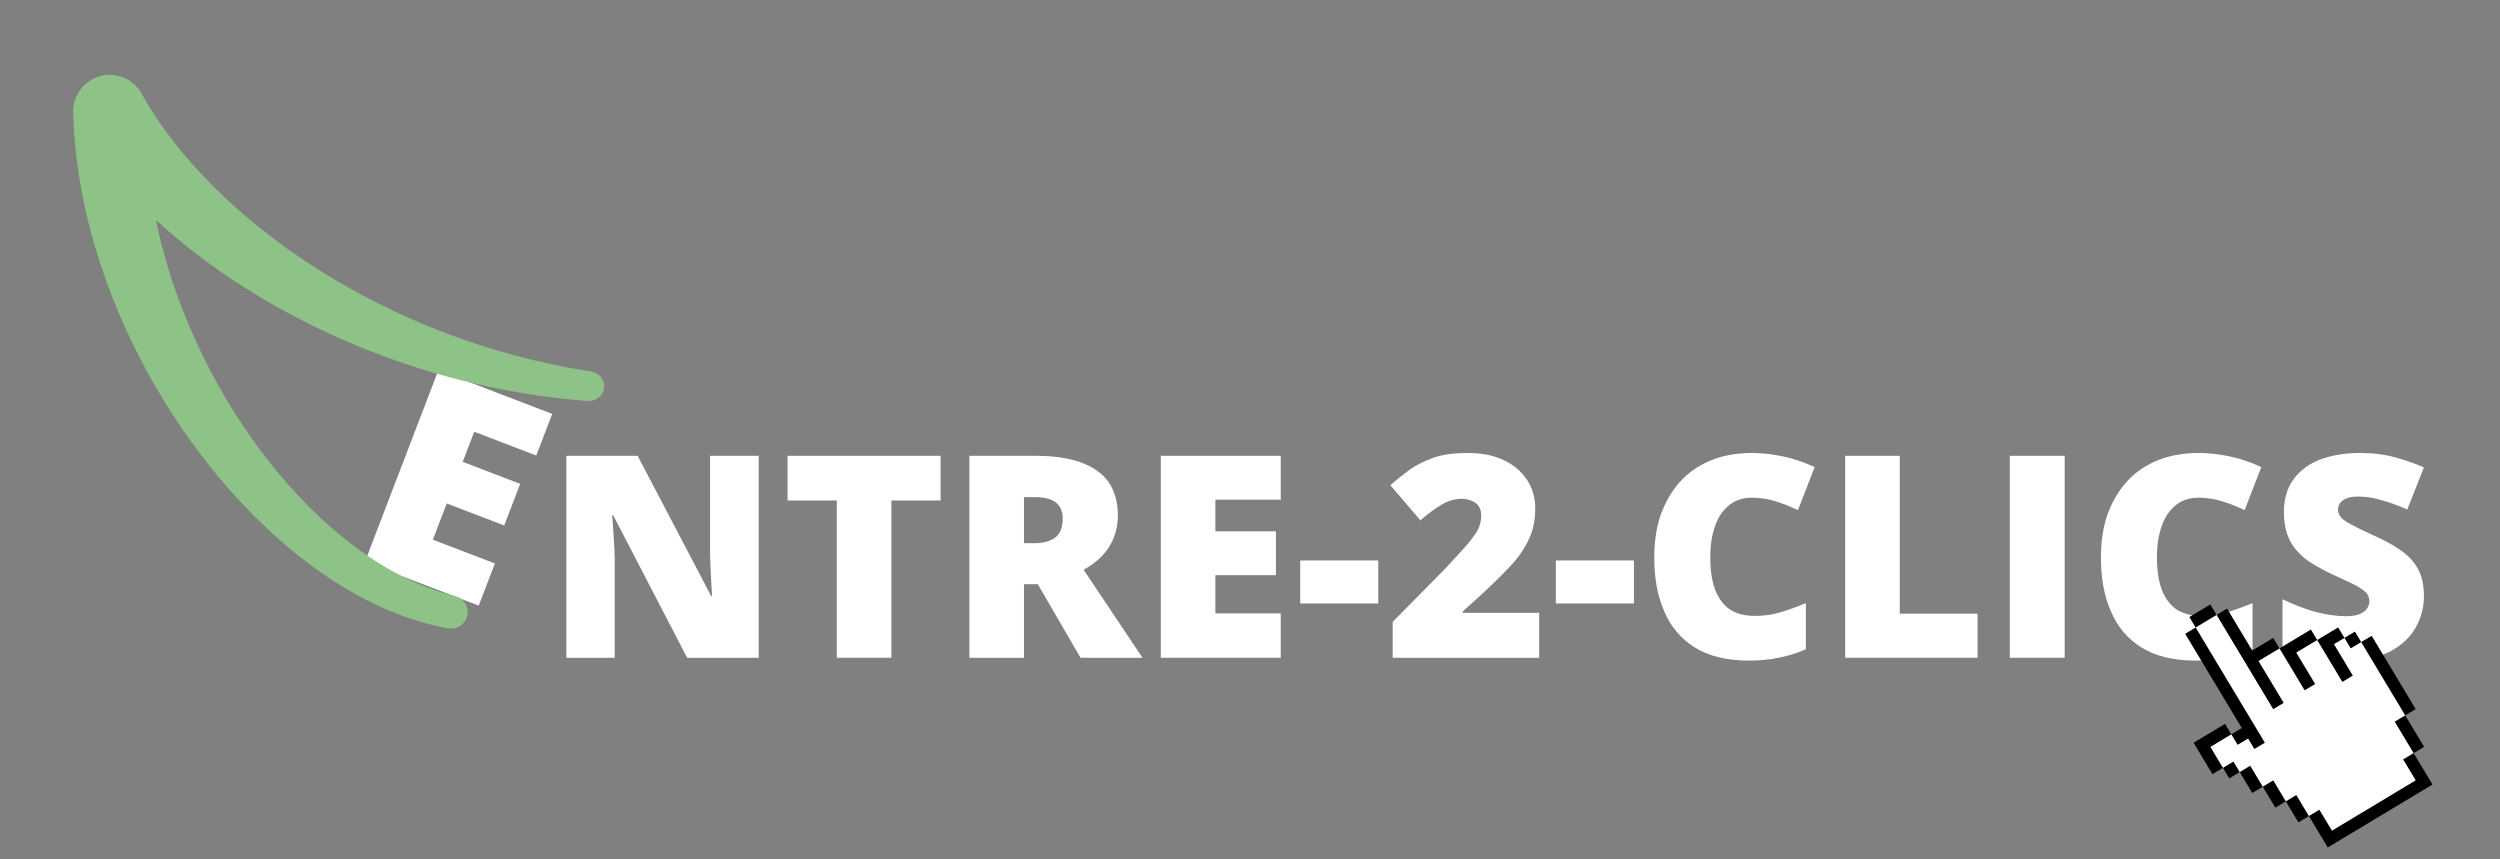
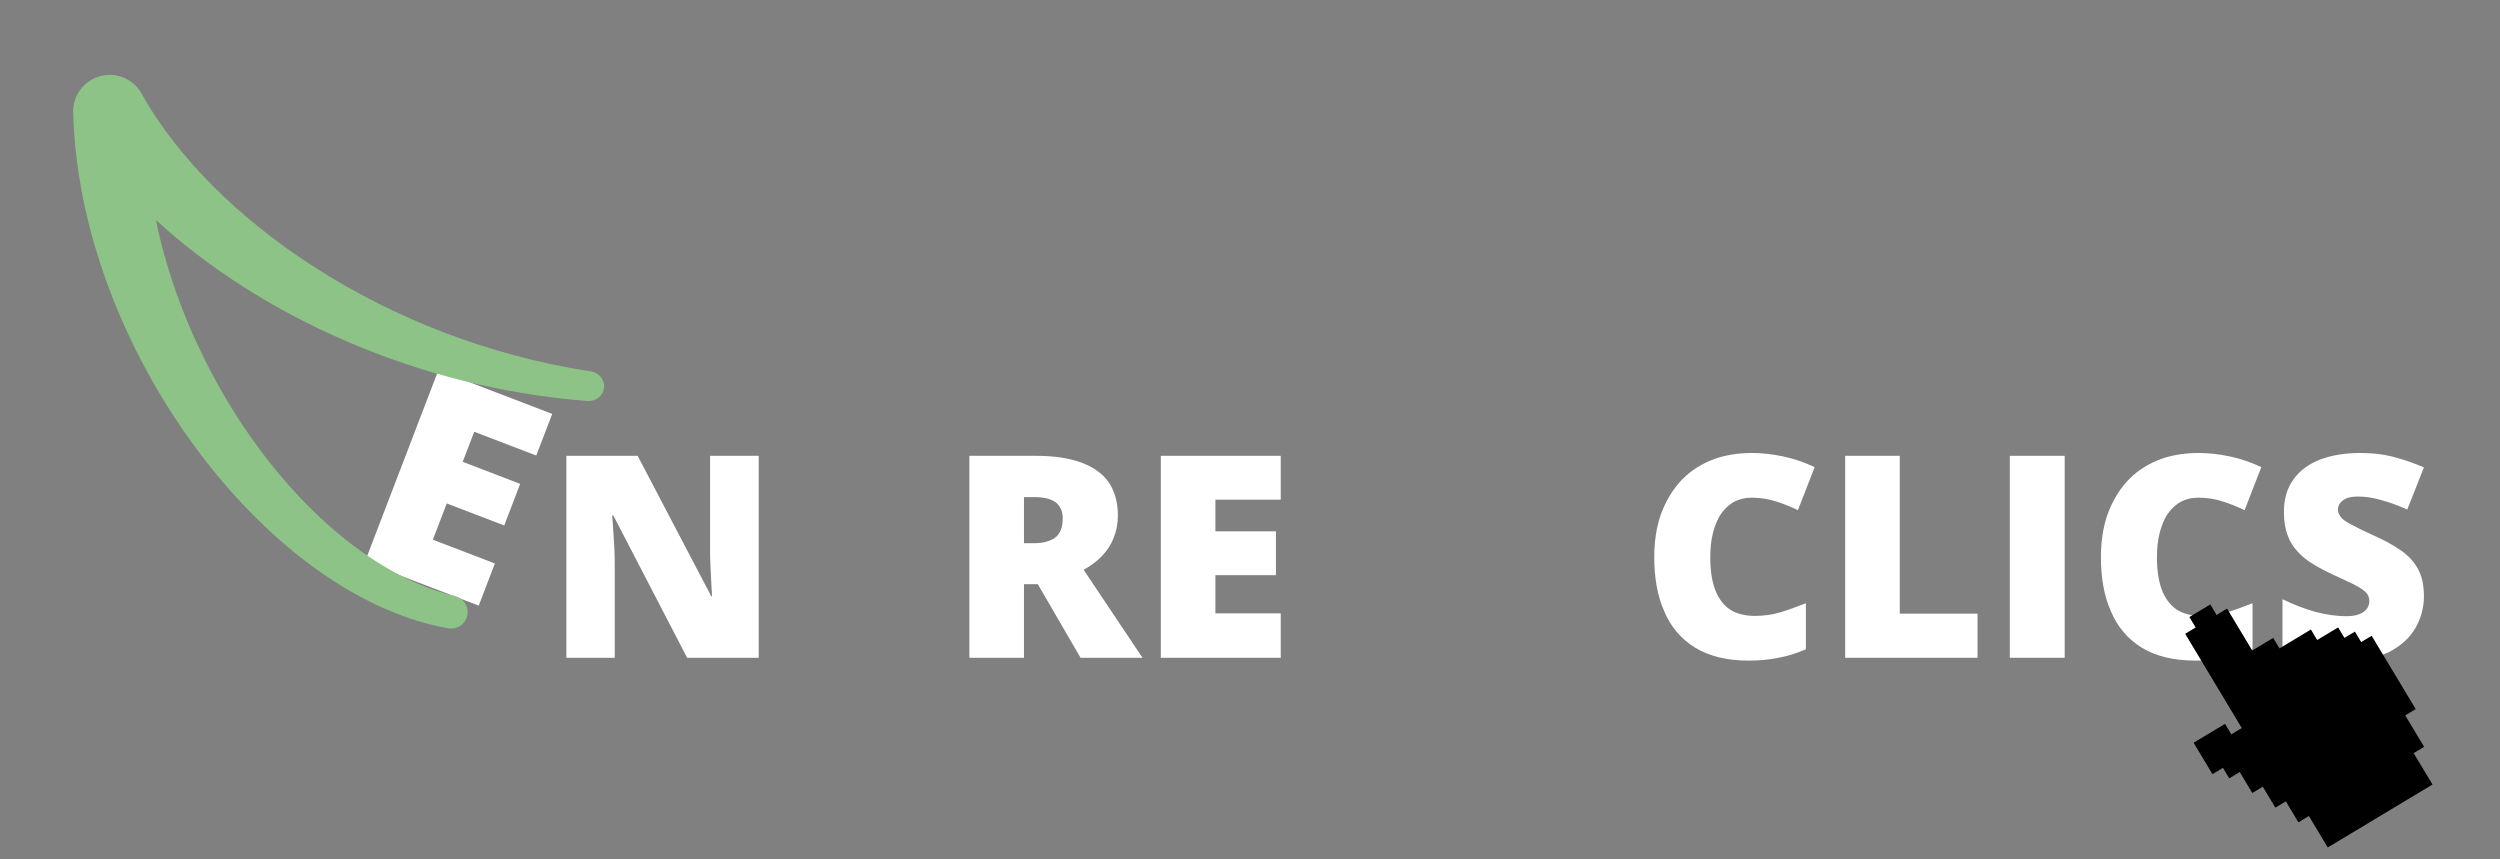
<svg xmlns="http://www.w3.org/2000/svg" width="100%" height="100%" viewBox="0 0 4000 1375" version="1.1" xml:space="preserve" style="fill-rule:evenodd;clip-rule:evenodd;stroke-linejoin:round;stroke-miterlimit:2;">
  <rect x="0" y="0" width="4000" height="1375" fill="#808080" stroke="none" />
  <g transform="matrix(0.934,0.358,-0.358,0.934,675.828,560.092)">
    <g transform="matrix(460,0,0,460,0,349.492)">
      <path d="M0.501,-0L0.077,-0L0.077,-0.714L0.501,-0.714L0.501,-0.559L0.27,-0.559L0.27,-0.447L0.484,-0.447L0.484,-0.292L0.27,-0.292L0.27,-0.157L0.501,-0.157L0.501,-0Z" style="fill:white;fill-rule:nonzero;" />
    </g>
  </g>
  <g transform="matrix(0.487,0,0,0.487,-69.005,-145.158)">
    <g transform="matrix(0.943,0,0,0.943,140.088,-85.768)">
      <path d="M544.687,1173.385C637.805,1624.572 910.794,2067.619 1238.004,2311.749C1393.957,2428.104 1519.758,2467.509 1585.454,2483.522C1585.448,2483.521 1585.428,2483.516 1585.423,2483.515C1589.099,2484.675 1592.909,2485.473 1596.453,2486.99C1599.898,2488.465 1603.199,2490.317 1606.284,2492.446C1609.322,2494.542 1612.158,2496.96 1614.734,2499.604C1617.294,2502.231 1619.608,2505.121 1621.621,2508.187C1623.635,2511.254 1625.368,2514.525 1626.763,2517.918C1628.166,2521.333 1629.259,2524.897 1629.976,2528.519C1631.1,2534.192 1631.082,2538.812 1631.079,2539.711L1629.889,2551.219C1628.73,2554.892 1627.93,2558.698 1626.412,2562.238C1624.937,2565.682 1623.084,2568.98 1620.956,2572.063C1618.859,2575.1 1616.441,2577.934 1613.797,2580.509C1611.169,2583.068 1608.279,2585.381 1605.213,2587.394C1602.147,2589.408 1598.875,2591.142 1595.482,2592.537C1592.067,2593.942 1588.504,2595.036 1584.883,2595.755C1581.206,2596.485 1577.44,2596.876 1573.691,2596.865C1566.932,2596.845 1566.949,2596.542 1560.295,2595.348C1026.745,2499.624 486.1,1873.072 313.257,1195.417C268.058,1018.208 258.552,878.887 256.576,794.562C256.458,789.495 257.203,782.568 257.315,781.529C257.771,777.297 258.45,773.083 259.331,768.918C259.745,766.959 261.915,756.696 266.93,745.07C267.711,743.259 271.806,733.764 278.848,723.489C279.956,721.873 285.789,713.363 294.56,704.695C303.332,696.027 311.91,690.295 313.54,689.207C323.897,682.287 333.44,678.304 335.261,677.545C346.945,672.668 357.233,670.62 359.197,670.229C363.372,669.397 367.593,668.768 371.831,668.363L384.832,667.778C389.152,668.024 393.49,668.053 397.793,668.517C402.022,668.972 406.232,669.651 410.393,670.532C412.351,670.946 422.604,673.117 434.224,678.131C436.034,678.912 445.523,683.007 455.795,690.05C457.411,691.158 465.918,696.99 474.586,705.762C483.254,714.533 488.988,723.112 490.077,724.741C494.226,730.947 497.32,736.861 499.298,740.996C743.501,1170.943 1342.772,1590.328 2056.395,1700.426C2060.434,1701.049 2060.437,1701.022 2060.666,1701.08C2064.062,1701.94 2067.554,1702.485 2070.853,1703.661C2073.826,1704.721 2090.808,1710.775 2100.709,1729.439C2102.254,1732.35 2103.542,1735.416 2104.502,1738.569C2105.997,1743.479 2106.378,1747.512 2106.452,1748.303L2106.371,1758.406C2105.642,1761.697 2105.244,1765.078 2104.185,1768.278C2103.144,1771.421 2101.751,1774.462 2100.102,1777.333C2098.928,1779.377 2092.592,1790.407 2078.831,1797.725C2075.858,1799.306 2072.731,1800.631 2069.518,1801.641C2066.255,1802.667 2062.884,1803.41 2059.486,1803.805C2053.146,1804.542 2053.127,1804.348 2046.764,1803.862C1458.303,1758.963 909.786,1508.433 544.687,1173.385Z" style="fill:rgb(141,195,134);" />
    </g>
    <g transform="matrix(2.624,0,-0,2.624,-905.517,464.265)">
      <g transform="matrix(354.16,0,0,354.16,1080.942,760.239)">
        <path d="M0.757,-0L0.504,-0L0.243,-0.503L0.239,-0.503C0.24,-0.488 0.242,-0.469 0.243,-0.448C0.244,-0.426 0.246,-0.404 0.247,-0.382C0.248,-0.36 0.248,-0.34 0.248,-0.322L0.248,-0L0.077,-0L0.077,-0.714L0.329,-0.714L0.589,-0.218L0.592,-0.218C0.591,-0.233 0.59,-0.252 0.589,-0.272C0.588,-0.293 0.587,-0.314 0.586,-0.335C0.585,-0.356 0.585,-0.375 0.585,-0.391L0.585,-0.714L0.757,-0.714L0.757,-0Z" style="fill:white;fill-rule:nonzero;" />
      </g>
      <g transform="matrix(354.16,0,0,354.16,1376.306,760.239)">
-         <path d="M0.392,-0L0.199,-0L0.199,-0.556L0.025,-0.556L0.025,-0.714L0.566,-0.714L0.566,-0.556L0.392,-0.556L0.392,-0Z" style="fill:white;fill-rule:nonzero;" />
-       </g>
+         </g>
      <g transform="matrix(354.16,0,0,354.16,1585.551,760.239)">
        <path d="M0.311,-0.714C0.376,-0.714 0.43,-0.706 0.473,-0.69C0.516,-0.674 0.548,-0.651 0.57,-0.62C0.591,-0.588 0.602,-0.549 0.602,-0.503C0.602,-0.474 0.597,-0.448 0.587,-0.424C0.578,-0.4 0.564,-0.379 0.546,-0.36C0.528,-0.341 0.506,-0.325 0.481,-0.311L0.689,-0L0.47,-0L0.319,-0.26L0.27,-0.26L0.27,-0L0.077,-0L0.077,-0.714L0.311,-0.714ZM0.308,-0.568L0.27,-0.568L0.27,-0.405L0.306,-0.405C0.336,-0.405 0.36,-0.411 0.379,-0.424C0.398,-0.437 0.407,-0.461 0.407,-0.494C0.407,-0.517 0.399,-0.535 0.384,-0.548C0.368,-0.561 0.343,-0.568 0.308,-0.568Z" style="fill:white;fill-rule:nonzero;" />
      </g>
      <g transform="matrix(354.16,0,0,354.16,1825.231,760.239)">
        <path d="M0.501,-0L0.077,-0L0.077,-0.714L0.501,-0.714L0.501,-0.559L0.27,-0.559L0.27,-0.447L0.484,-0.447L0.484,-0.292L0.27,-0.292L0.27,-0.157L0.501,-0.157L0.501,-0Z" style="fill:white;fill-rule:nonzero;" />
      </g>
      <g transform="matrix(354.16,0,0,354.16,2019.604,760.239)">
-         <rect x="0.021" y="-0.344" width="0.276" height="0.152" style="fill:white;fill-rule:nonzero;" />
-       </g>
+         </g>
      <g transform="matrix(354.16,0,0,354.16,2132.181,760.239)">
-         <path d="M0.548,-0L0.03,-0L0.03,-0.127L0.204,-0.303C0.24,-0.341 0.268,-0.371 0.288,-0.394C0.308,-0.417 0.322,-0.436 0.331,-0.452C0.339,-0.468 0.343,-0.485 0.343,-0.502C0.343,-0.523 0.336,-0.538 0.322,-0.548C0.309,-0.557 0.292,-0.562 0.274,-0.562C0.251,-0.562 0.229,-0.556 0.206,-0.543C0.183,-0.53 0.157,-0.511 0.128,-0.486L0.022,-0.61C0.043,-0.629 0.066,-0.647 0.09,-0.665C0.114,-0.682 0.143,-0.696 0.176,-0.708C0.209,-0.719 0.249,-0.724 0.296,-0.724C0.344,-0.724 0.386,-0.716 0.422,-0.699C0.458,-0.682 0.485,-0.659 0.505,-0.629C0.524,-0.6 0.534,-0.566 0.534,-0.529C0.534,-0.487 0.527,-0.451 0.511,-0.418C0.496,-0.386 0.474,-0.353 0.443,-0.321C0.413,-0.289 0.375,-0.252 0.33,-0.211L0.278,-0.164L0.278,-0.159L0.548,-0.159L0.548,-0Z" style="fill:white;fill-rule:nonzero;" />
-       </g>
+         </g>
      <g transform="matrix(354.16,0,0,354.16,2339.697,760.239)">
-         <rect x="0.021" y="-0.344" width="0.276" height="0.152" style="fill:white;fill-rule:nonzero;" />
-       </g>
+         </g>
      <g transform="matrix(354.16,0,0,354.16,2452.274,760.239)">
        <path d="M0.395,-0.566C0.372,-0.566 0.352,-0.561 0.334,-0.552C0.316,-0.542 0.301,-0.528 0.288,-0.51C0.275,-0.492 0.266,-0.469 0.259,-0.443C0.252,-0.417 0.249,-0.387 0.249,-0.354C0.249,-0.309 0.255,-0.271 0.266,-0.241C0.278,-0.21 0.295,-0.187 0.318,-0.171C0.341,-0.156 0.371,-0.148 0.406,-0.148C0.438,-0.148 0.468,-0.152 0.498,-0.161C0.527,-0.17 0.557,-0.181 0.587,-0.193L0.587,-0.03C0.555,-0.016 0.523,-0.006 0.49,0C0.457,0.007 0.422,0.01 0.385,0.01C0.307,0.01 0.244,-0.006 0.195,-0.036C0.145,-0.067 0.109,-0.11 0.086,-0.165C0.062,-0.219 0.051,-0.283 0.051,-0.355C0.051,-0.409 0.058,-0.458 0.073,-0.503C0.089,-0.548 0.111,-0.587 0.14,-0.62C0.169,-0.653 0.206,-0.679 0.249,-0.697C0.292,-0.715 0.341,-0.724 0.397,-0.724C0.431,-0.724 0.468,-0.72 0.506,-0.712C0.544,-0.704 0.582,-0.691 0.618,-0.674L0.559,-0.522C0.533,-0.534 0.507,-0.545 0.48,-0.553C0.453,-0.562 0.425,-0.566 0.395,-0.566Z" style="fill:white;fill-rule:nonzero;" />
      </g>
      <g transform="matrix(354.16,0,0,354.16,2682.098,760.239)">
        <path d="M0.077,-0L0.077,-0.714L0.27,-0.714L0.27,-0.156L0.545,-0.156L0.545,-0L0.077,-0Z" style="fill:white;fill-rule:nonzero;" />
      </g>
      <g transform="matrix(354.16,0,0,354.16,2888.23,760.239)">
        <rect x="0.077" y="-0.714" width="0.194" height="0.714" style="fill:white;fill-rule:nonzero;" />
      </g>
      <g transform="matrix(354.16,0,0,354.16,3011.529,760.239)">
        <path d="M0.395,-0.566C0.372,-0.566 0.352,-0.561 0.334,-0.552C0.316,-0.542 0.301,-0.528 0.288,-0.51C0.275,-0.492 0.266,-0.469 0.259,-0.443C0.252,-0.417 0.249,-0.387 0.249,-0.354C0.249,-0.309 0.255,-0.271 0.266,-0.241C0.278,-0.21 0.295,-0.187 0.318,-0.171C0.341,-0.156 0.371,-0.148 0.406,-0.148C0.438,-0.148 0.468,-0.152 0.498,-0.161C0.527,-0.17 0.557,-0.181 0.587,-0.193L0.587,-0.03C0.555,-0.016 0.523,-0.006 0.49,0C0.457,0.007 0.422,0.01 0.385,0.01C0.307,0.01 0.244,-0.006 0.195,-0.036C0.145,-0.067 0.109,-0.11 0.086,-0.165C0.062,-0.219 0.051,-0.283 0.051,-0.355C0.051,-0.409 0.058,-0.458 0.073,-0.503C0.089,-0.548 0.111,-0.587 0.14,-0.62C0.169,-0.653 0.206,-0.679 0.249,-0.697C0.292,-0.715 0.341,-0.724 0.397,-0.724C0.431,-0.724 0.468,-0.72 0.506,-0.712C0.544,-0.704 0.582,-0.691 0.618,-0.674L0.559,-0.522C0.533,-0.534 0.507,-0.545 0.48,-0.553C0.453,-0.562 0.425,-0.566 0.395,-0.566Z" style="fill:white;fill-rule:nonzero;" />
      </g>
      <g transform="matrix(354.16,0,0,354.16,3241.353,760.239)">
        <path d="M0.544,-0.217C0.544,-0.178 0.534,-0.141 0.515,-0.107C0.495,-0.072 0.465,-0.044 0.424,-0.022C0.382,-0.001 0.329,0.01 0.264,0.01C0.232,0.01 0.203,0.008 0.178,0.005C0.154,0.002 0.131,-0.002 0.11,-0.009C0.089,-0.016 0.067,-0.024 0.044,-0.035L0.044,-0.207C0.083,-0.188 0.122,-0.173 0.161,-0.162C0.201,-0.152 0.236,-0.147 0.268,-0.147C0.287,-0.147 0.303,-0.149 0.315,-0.154C0.327,-0.158 0.336,-0.165 0.342,-0.173C0.348,-0.181 0.351,-0.19 0.351,-0.2C0.351,-0.213 0.347,-0.223 0.338,-0.232C0.33,-0.24 0.316,-0.249 0.297,-0.259C0.278,-0.268 0.253,-0.28 0.222,-0.294C0.196,-0.306 0.172,-0.319 0.151,-0.332C0.129,-0.345 0.111,-0.36 0.096,-0.377C0.081,-0.393 0.069,-0.413 0.061,-0.436C0.053,-0.458 0.049,-0.485 0.049,-0.515C0.049,-0.561 0.06,-0.6 0.083,-0.631C0.105,-0.662 0.137,-0.685 0.177,-0.701C0.218,-0.716 0.265,-0.724 0.318,-0.724C0.364,-0.724 0.406,-0.719 0.444,-0.708C0.481,-0.698 0.514,-0.686 0.544,-0.673L0.485,-0.524C0.454,-0.538 0.424,-0.549 0.395,-0.557C0.365,-0.566 0.337,-0.57 0.312,-0.57C0.295,-0.57 0.282,-0.568 0.271,-0.564C0.261,-0.56 0.253,-0.554 0.248,-0.547C0.243,-0.541 0.24,-0.533 0.24,-0.524C0.24,-0.513 0.245,-0.503 0.253,-0.494C0.262,-0.485 0.276,-0.476 0.297,-0.466C0.317,-0.455 0.345,-0.442 0.38,-0.426C0.415,-0.41 0.444,-0.393 0.469,-0.375C0.493,-0.357 0.512,-0.336 0.525,-0.31C0.538,-0.285 0.544,-0.254 0.544,-0.217Z" style="fill:white;fill-rule:nonzero;" />
      </g>
      <g transform="matrix(354.16,0,0,354.16,3445.756,760.239)">
            </g>
    </g>
    <g transform="matrix(34.41,-20.669,20.669,34.41,7682.455,2631.389)">
      <g transform="matrix(1,0,0,1,-9.5,-12)">
        <g transform="matrix(1,0,0,1,-13,0)">
          <path d="M19,1L21,1L21,2L22,2L22,6L24,6L24,7L27,7L27,8L29,8L29,9L30,9L30,10L31,10L31,17L30,17L30,20L29,20L29,23L19,23L19,20L18,20L18,18L17,18L17,16L16,16L16,14L15,14L15,13L14,13L14,10L17,10L17,11L18,11L18,2L19,2" style="fill-rule:nonzero;" />
        </g>
        <g transform="matrix(1,0,0,1,-13,0)">
-           <path d="M21,2L21,11L22,11L22,7L24,7L24,11L25,11L25,8L27,8L27,12L28,12L28,9L29,9L29,10L30,10L30,17L29,17L29,20L28,20L28,22L20,22L20,20L19,20L19,18L18,18L18,16L17,16L17,14L16,14L16,13L15,13L15,11L17,11L17,12L18,12L18,13L19,13L19,2" style="fill:white;fill-rule:nonzero;" />
-         </g>
+           </g>
      </g>
    </g>
  </g>
</svg>